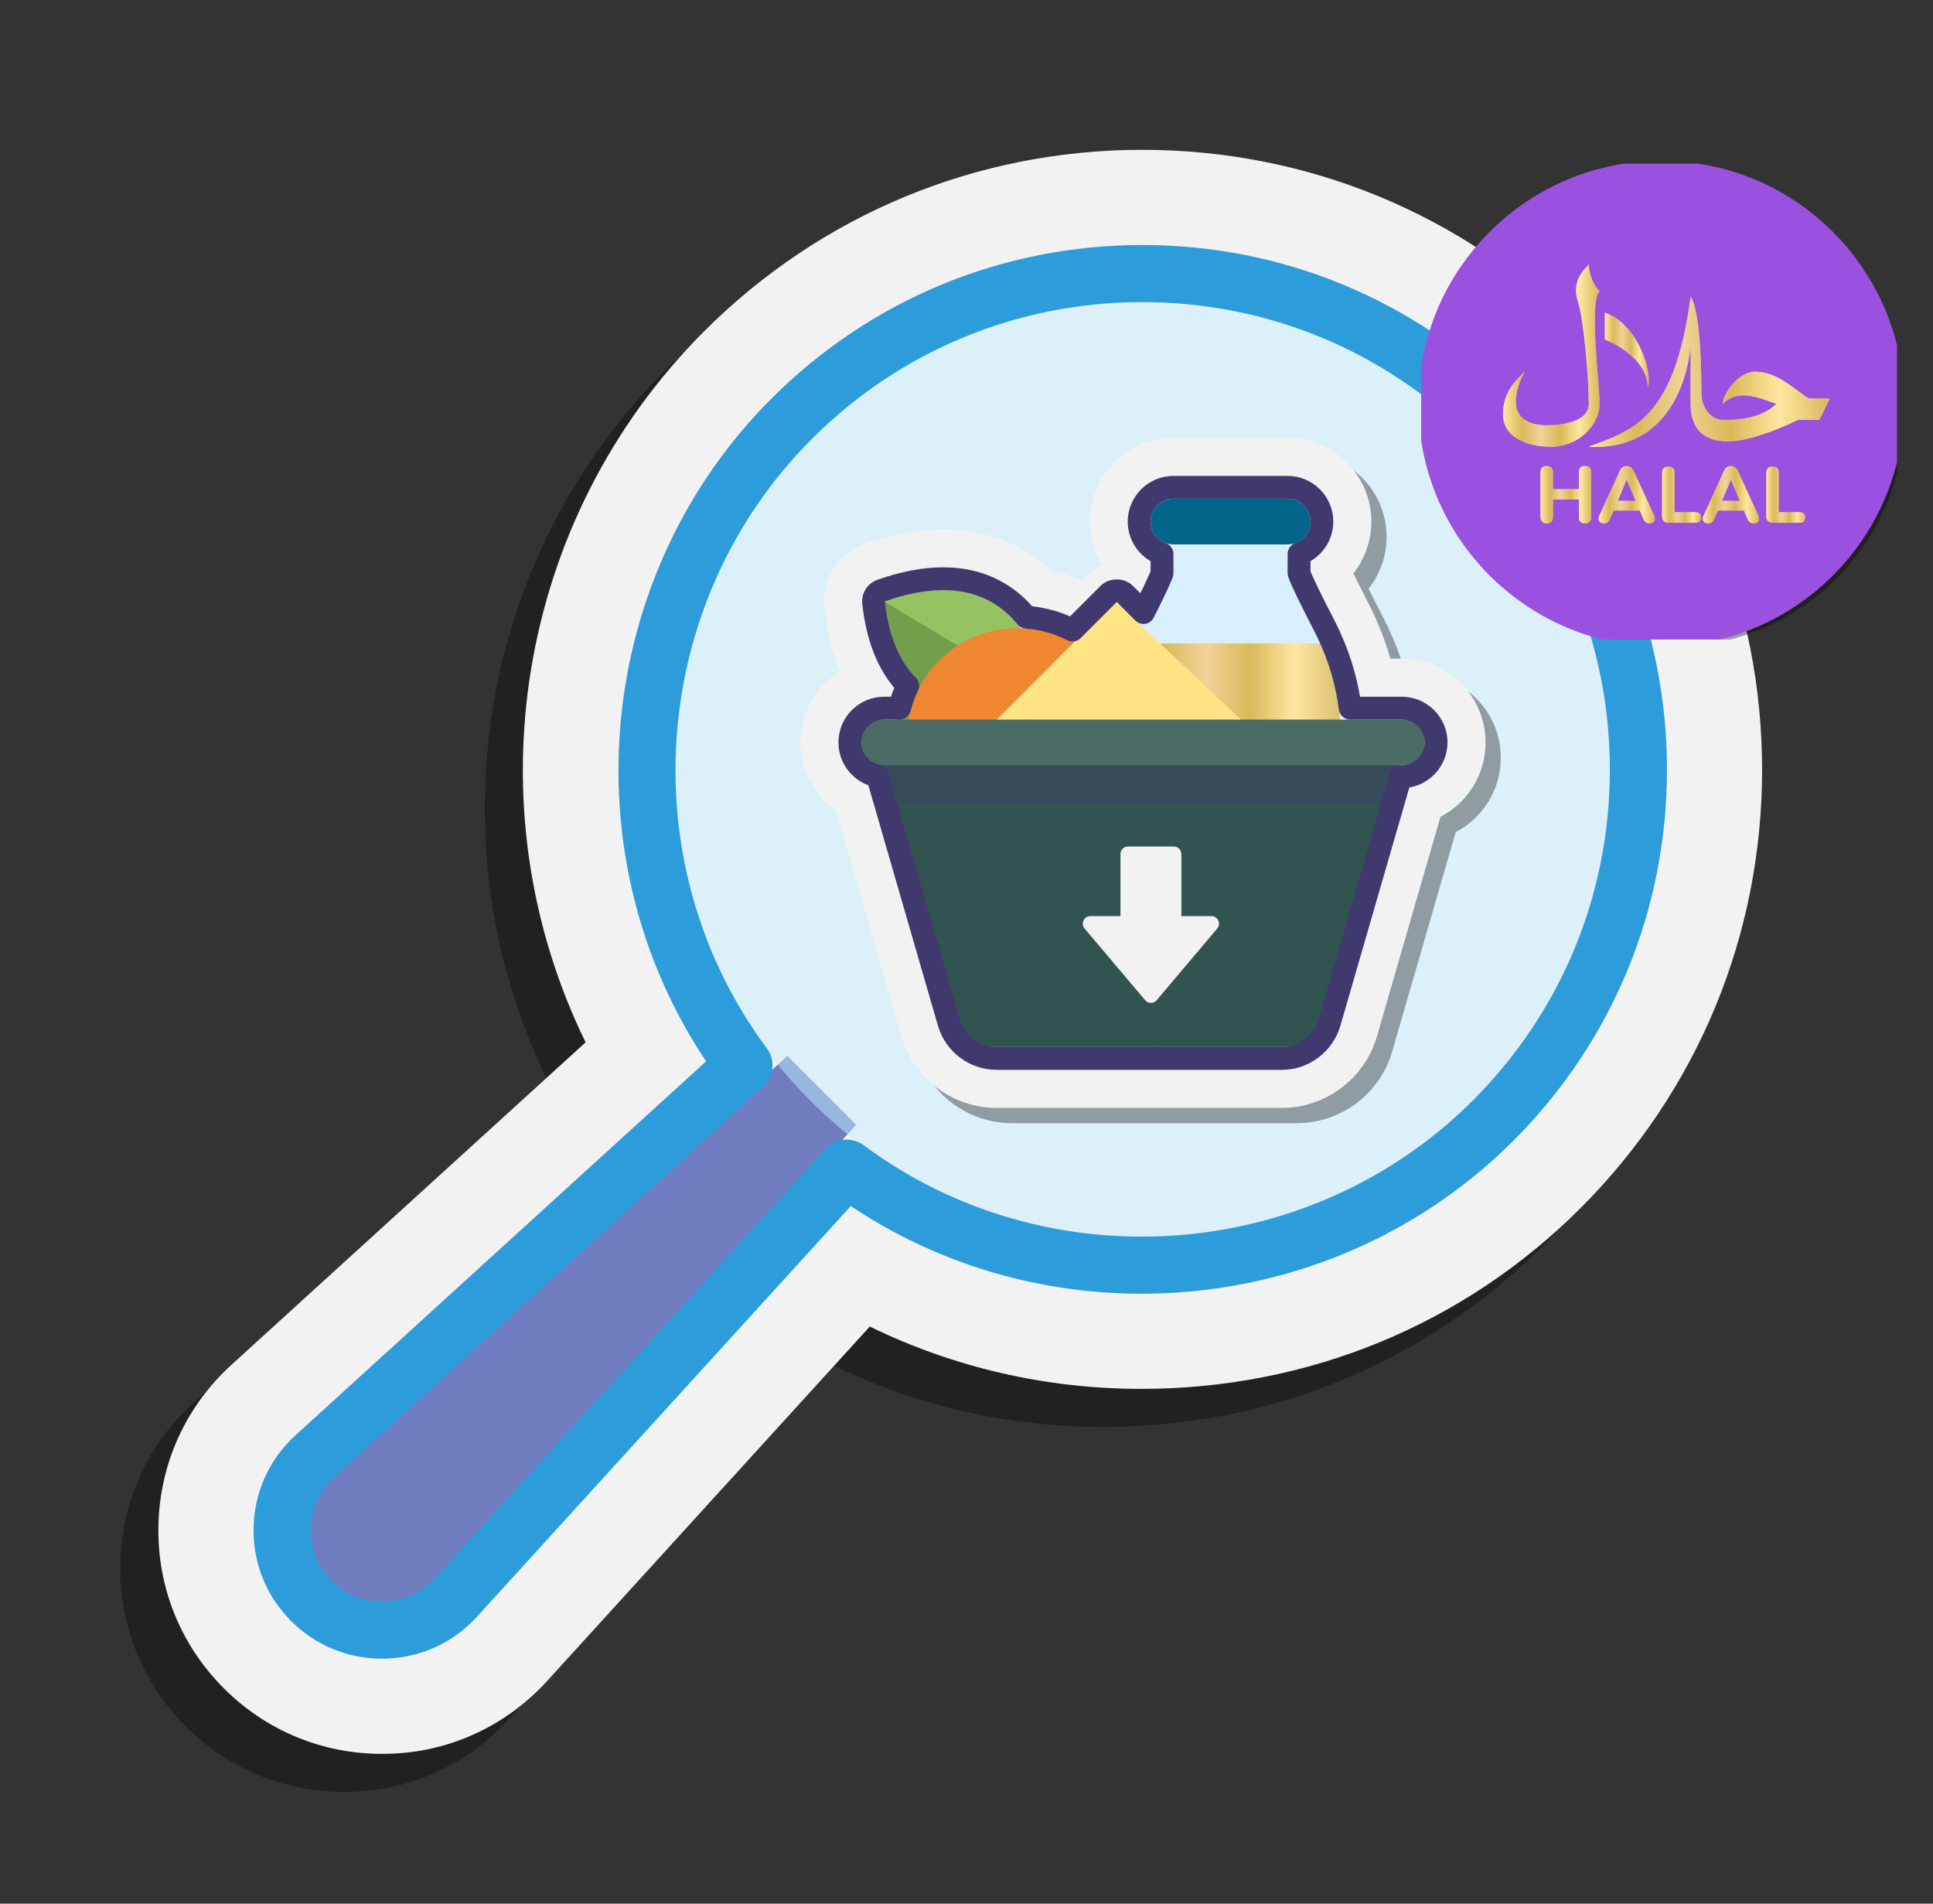
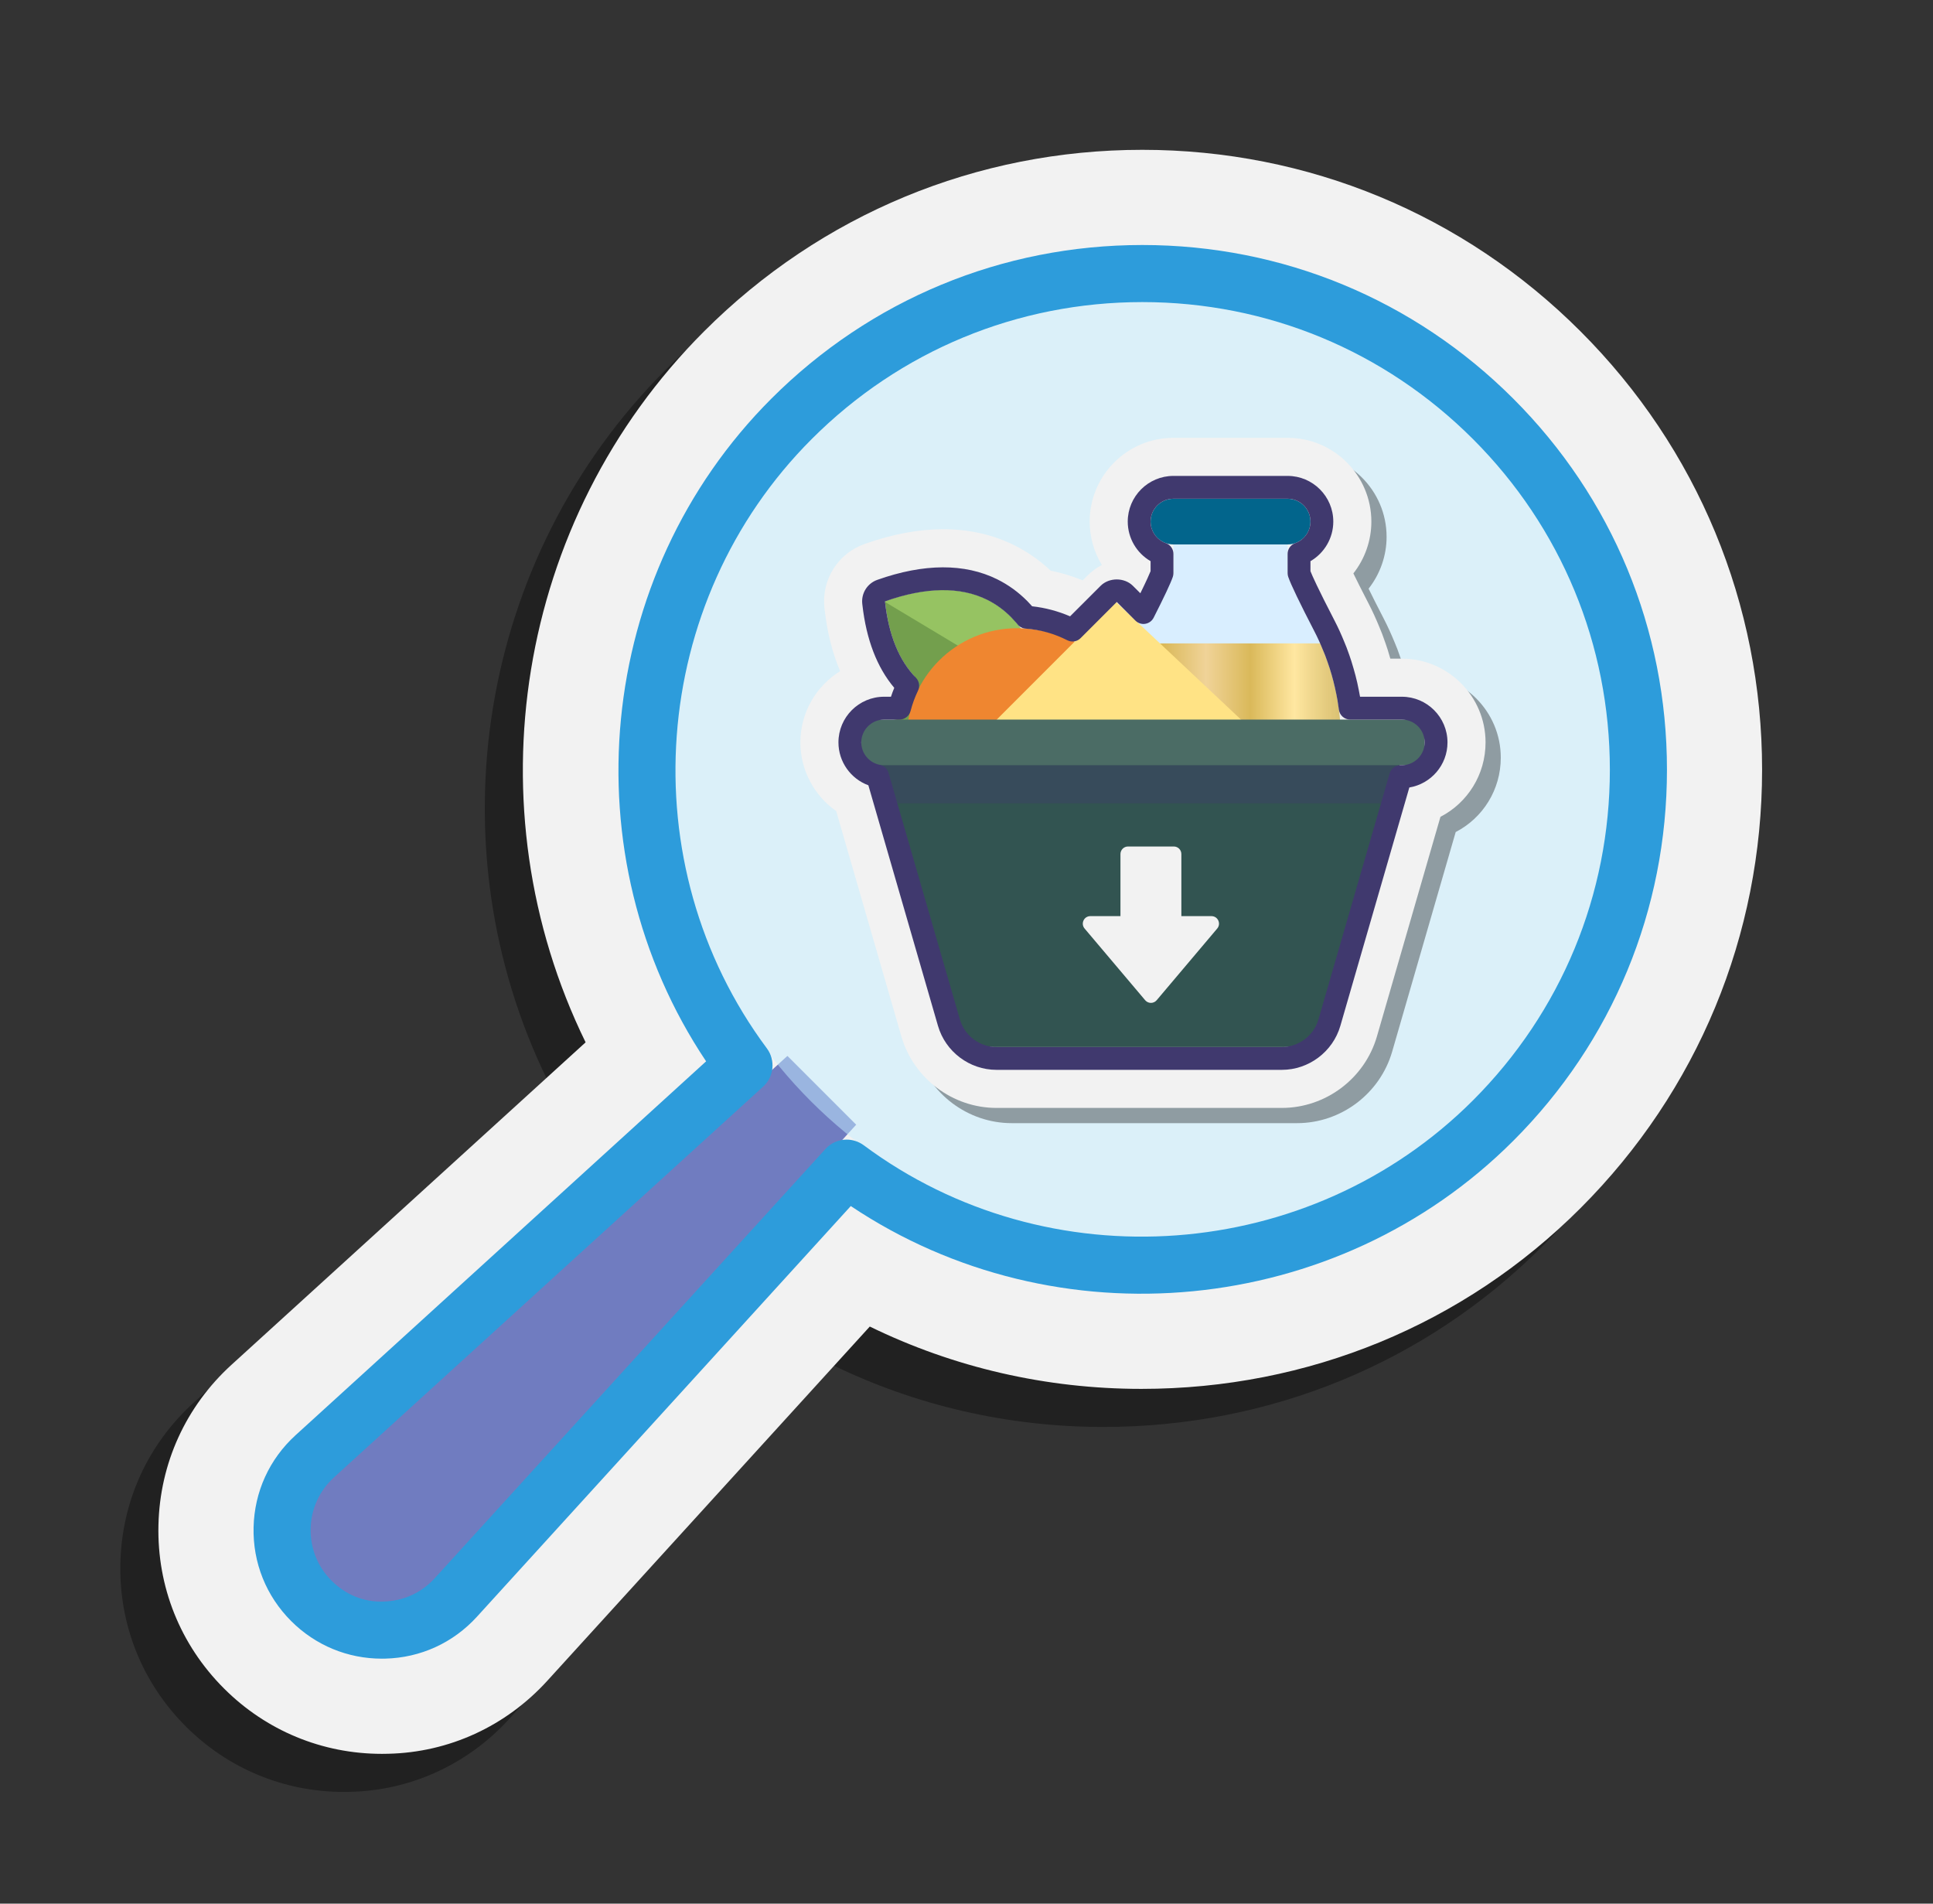
<svg xmlns="http://www.w3.org/2000/svg" width="65" height="64" viewBox="0 0 65 64" fill="none">
  <rect x="0" y="0" width="65" height="64" fill="#333333" stroke="none" />
  <path opacity="0.35" d="M11.78 60.241C13.814 60.194 15.727 59.322 17.125 57.787L27.968 45.878C30.789 47.255 33.9 47.974 37.102 47.974C42.705 47.974 47.95 45.815 51.869 41.895C55.805 37.96 57.973 32.726 57.973 27.159C57.973 21.591 55.805 16.357 51.868 12.421C47.933 8.485 42.699 6.317 37.132 6.317C31.564 6.317 26.33 8.485 22.394 12.422C16.048 18.767 14.553 28.437 18.412 36.323L6.503 47.166C4.968 48.564 4.096 50.476 4.048 52.551C3.999 54.625 4.781 56.575 6.249 58.043C7.667 59.462 9.554 60.244 11.561 60.244C11.635 60.244 11.707 60.243 11.78 60.241Z" fill="black" />
  <path d="M13.06 58.961C15.095 58.914 17.007 58.041 18.404 56.507L29.248 44.598C32.069 45.975 35.18 46.694 38.382 46.694C43.985 46.694 49.23 44.535 53.149 40.615C57.085 36.679 59.253 31.446 59.253 25.878C59.253 20.311 57.085 15.077 53.148 11.141C49.213 7.205 43.979 5.037 38.412 5.037C32.844 5.037 27.61 7.205 23.674 11.142C17.328 17.487 15.833 27.156 19.692 35.043L7.783 45.885C6.248 47.284 5.376 49.196 5.328 51.271C5.279 53.344 6.061 55.295 7.529 56.763C8.947 58.182 10.834 58.964 12.841 58.964C12.915 58.964 12.987 58.963 13.06 58.961Z" fill="#F2F2F2" />
  <path d="M10.563 53.727C11.629 54.792 13.368 54.751 14.382 53.637L28.79 37.812L26.478 35.5L10.653 49.908C9.539 50.922 9.498 52.661 10.563 53.727Z" fill="#707CC0" />
  <path d="M38.793 41.798C29.791 41.798 22.492 34.5 22.492 25.497C22.492 16.494 29.791 9.196 38.793 9.196C47.796 9.196 55.094 16.494 55.094 25.497C55.094 34.5 47.796 41.798 38.793 41.798Z" fill="#C4EEFF" fill-opacity="0.5" />
  <path d="M12.842 55.764C12.876 55.764 12.911 55.764 12.946 55.763C14.138 55.735 15.236 55.235 16.039 54.353L28.609 40.547C35.519 45.171 44.949 44.292 50.887 38.353C54.22 35.021 56.054 30.591 56.054 25.878C56.054 21.166 54.22 16.736 50.887 13.404C47.555 10.072 43.125 8.237 38.412 8.237C33.699 8.237 29.269 10.072 25.937 13.404C19.999 19.341 19.121 28.771 23.744 35.682L9.938 48.252C9.057 49.055 8.556 50.154 8.527 51.345C8.499 52.537 8.949 53.657 9.791 54.5C10.609 55.317 11.689 55.764 12.842 55.764ZM28.469 38.313C28.207 38.313 27.948 38.42 27.759 38.627L14.618 53.06C14.173 53.55 13.562 53.828 12.9 53.843C12.226 53.87 11.617 53.61 11.148 53.141C10.68 52.673 10.431 52.051 10.446 51.389C10.461 50.728 10.74 50.117 11.229 49.671L25.663 36.531C26.028 36.198 26.082 35.644 25.788 35.247C21.171 29.044 21.819 20.237 27.295 14.761C30.264 11.791 34.212 10.156 38.412 10.156C42.612 10.156 46.559 11.792 49.53 14.761C52.499 17.731 54.134 21.679 54.134 25.878C54.134 30.077 52.499 34.025 49.53 36.995C44.054 42.47 35.246 43.118 29.043 38.502C28.87 38.376 28.669 38.313 28.469 38.313Z" fill="#2D9CDB" />
  <path d="M38.047 27.514C37.342 27.514 36.77 26.942 36.77 26.237C36.77 25.532 37.342 24.96 38.047 24.96C38.752 24.96 39.324 25.532 39.324 26.237C39.324 26.942 38.752 27.514 38.047 27.514Z" fill="#40396E" />
  <path d="M43.807 27.514C43.102 27.514 42.53 26.942 42.53 26.237C42.53 25.532 43.102 24.96 43.807 24.96C44.512 24.96 45.084 25.532 45.084 26.237C45.084 26.942 44.512 27.514 43.807 27.514Z" fill="#40396E" />
-   <path d="M32.287 27.514C31.582 27.514 31.01 26.942 31.01 26.237C31.01 25.532 31.582 24.96 32.287 24.96C32.992 24.96 33.564 25.532 33.564 26.237C33.564 26.942 32.992 27.514 32.287 27.514Z" fill="#40396E" />
  <path opacity="0.35" d="M47.65 22.656H47.264C47.263 22.65 47.261 22.644 47.259 22.638C47.233 22.545 47.205 22.45 47.175 22.356C47.152 22.284 47.127 22.213 47.103 22.142L47.093 22.115L47.083 22.086C47.053 21.999 47.022 21.911 46.989 21.824C46.967 21.767 46.944 21.71 46.92 21.654L46.901 21.607C46.78 21.312 46.659 21.048 46.534 20.806C46.3 20.354 46.136 20.026 46.021 19.791C46.406 19.301 46.626 18.688 46.626 18.048C46.626 16.495 45.363 15.232 43.81 15.232H39.97C38.417 15.232 37.154 16.495 37.154 18.048C37.154 18.569 37.3 19.072 37.563 19.506C37.386 19.6 37.222 19.721 37.077 19.867L36.919 20.024C36.571 19.881 36.21 19.771 35.841 19.698C35.472 19.349 35.06 19.061 34.613 18.84C33.893 18.484 33.09 18.304 32.226 18.304C31.404 18.304 30.515 18.471 29.587 18.8C28.687 19.119 28.131 20.004 28.235 20.953L28.236 20.96L28.237 20.968L28.24 20.994L28.241 21L28.242 21.009L28.243 21.017L28.243 21.02C28.33 21.779 28.503 22.467 28.762 23.077C27.961 23.574 27.426 24.462 27.426 25.472C27.426 26.402 28.064 27.077 28.804 27.596L28.719 28.09L30.823 35.357C31.233 36.772 32.547 37.76 34.02 37.76H43.616C45.089 37.76 46.403 36.772 46.813 35.357L48.916 28.09L48.95 27.973C49.863 27.501 50.466 26.552 50.466 25.472C50.466 23.919 49.203 22.656 47.65 22.656Z" fill="black" />
  <path d="M47.138 22.144H46.752C46.751 22.138 46.749 22.132 46.747 22.126C46.721 22.033 46.693 21.938 46.663 21.844C46.64 21.772 46.615 21.701 46.591 21.63L46.581 21.602L46.571 21.574C46.541 21.487 46.51 21.399 46.477 21.312C46.455 21.254 46.431 21.198 46.408 21.142L46.389 21.095C46.268 20.799 46.147 20.536 46.022 20.294C45.788 19.842 45.624 19.514 45.509 19.278C45.894 18.789 46.114 18.176 46.114 17.536C46.114 15.983 44.851 14.72 43.298 14.72H39.458C37.905 14.72 36.642 15.983 36.642 17.536C36.642 18.057 36.788 18.56 37.051 18.994C36.874 19.088 36.71 19.209 36.565 19.355L36.407 19.512C36.059 19.369 35.698 19.259 35.329 19.185C34.96 18.837 34.548 18.549 34.101 18.328C33.381 17.972 32.578 17.792 31.714 17.792C30.892 17.792 30.003 17.959 29.075 18.288C28.175 18.606 27.619 19.492 27.723 20.441L27.724 20.448L27.725 20.456L27.728 20.481L27.729 20.487L27.73 20.497L27.731 20.505L27.731 20.507C27.818 21.267 27.992 21.954 28.25 22.565C27.449 23.062 26.914 23.95 26.914 24.96C26.914 25.89 27.378 26.749 28.118 27.268L28.208 27.577L30.311 34.845C30.721 36.26 32.035 37.248 33.508 37.248H43.104C44.577 37.248 45.891 36.26 46.301 34.845L48.404 27.577L48.438 27.461C49.351 26.989 49.954 26.04 49.954 24.96C49.954 23.407 48.691 22.144 47.138 22.144Z" fill="#F2F2F2" />
  <path d="M30.005 23.801L31.034 22.379L32.26 23.915C32.26 23.915 31.59 24.487 31.541 24.487C31.492 24.487 29.907 24.152 29.907 24.152L30.005 23.801Z" fill="#739F4D" />
  <path d="M35.177 23.314C35.177 23.314 34.674 18.477 29.759 20.218C30.301 25.249 35.177 23.314 35.177 23.314Z" fill="#739F4D" />
  <path d="M35.177 23.314C35.177 23.314 34.674 18.477 29.759 20.218C29.76 20.224 29.761 20.23 29.761 20.237L34.996 23.378C35.111 23.34 35.177 23.314 35.177 23.314Z" fill="#96C362" />
  <path d="M43.298 17.536H39.458V19.328C39.397 19.573 38.62 20.308 38.2 21.12C37.617 22.246 37.666 23.612 37.666 24.881V33.92C37.666 34.627 38.239 35.2 38.946 35.2L43.81 30.08C44.517 30.08 45.09 29.506 45.09 28.8V24.881C45.09 23.612 44.786 22.362 44.203 21.235C43.783 20.424 43.359 19.573 43.298 19.328V17.536Z" fill="#D9EEFF" />
  <path d="M43.298 18.304H39.458C39.034 18.304 38.69 17.96 38.69 17.536C38.69 17.111 39.034 16.768 39.458 16.768H43.298C43.722 16.768 44.066 17.111 44.066 17.536C44.066 17.96 43.722 18.304 43.298 18.304Z" fill="#02658C" />
  <path d="M37.666 24.881V28.8C37.666 29.507 38.239 30.08 38.946 30.08H43.81C44.517 30.08 45.09 29.507 45.09 28.8V24.881C45.09 23.759 44.852 22.652 44.393 21.632H38.363C37.904 22.652 37.666 23.759 37.666 24.881Z" fill="url(#paint0_linear_1702_4940)" />
  <path d="M38.592 24.832C38.592 26.882 36.252 28.544 34.202 28.544C32.152 28.544 30.49 26.882 30.49 24.832C30.49 22.782 32.152 21.12 34.202 21.12C36.252 21.12 38.592 22.782 38.592 24.832Z" fill="#EF8630" />
  <path d="M37.323 29.452L32.79 24.919L37.497 20.211L42.274 24.704L37.323 29.452Z" fill="#FFE385" />
  <path d="M29.474 25.472L32.175 34.276C32.336 34.823 32.846 35.2 33.425 35.2H43.179C43.758 35.2 44.268 34.823 44.429 34.276L47.138 25.472H29.474Z" fill="#325451" />
  <path d="M47.266 25.728H29.602C29.249 25.728 28.962 25.441 28.962 25.088V24.836C28.962 24.48 29.25 24.192 29.606 24.192H47.262C47.618 24.192 47.906 24.48 47.906 24.836V25.088C47.906 25.441 47.62 25.728 47.266 25.728Z" fill="#4B6C65" />
  <path opacity="0.35" d="M46.634 27.008L47.138 25.727H29.572L30.182 27.008H46.634Z" fill="#40396E" />
  <path d="M43.104 35.968H33.508C32.602 35.968 31.793 35.359 31.541 34.489L29.2 26.401C28.605 26.182 28.194 25.61 28.194 24.959C28.194 24.112 28.883 23.424 29.73 23.424H29.96C29.993 23.323 30.03 23.223 30.071 23.125C29.491 22.439 29.132 21.504 29 20.341C29 20.337 28.995 20.299 28.995 20.299C28.957 19.945 29.165 19.613 29.502 19.494C31.072 18.938 32.441 18.935 33.533 19.476C33.907 19.661 34.249 19.909 34.551 20.215C34.604 20.269 34.656 20.325 34.707 20.383C35.149 20.432 35.577 20.546 35.983 20.721L37.01 19.695C37.295 19.409 37.809 19.409 38.095 19.695L38.346 19.945C38.561 19.508 38.652 19.297 38.69 19.203V18.866C38.221 18.595 37.922 18.09 37.922 17.536C37.922 16.689 38.611 16 39.458 16H43.298C44.145 16 44.834 16.689 44.834 17.536C44.834 18.09 44.534 18.595 44.066 18.866V19.203C44.124 19.351 44.31 19.772 44.885 20.882C44.994 21.092 45.096 21.315 45.206 21.585L45.226 21.634C45.25 21.691 45.266 21.73 45.281 21.77C45.308 21.84 45.333 21.911 45.358 21.982L45.383 22.053C45.403 22.113 45.424 22.172 45.443 22.233C45.47 22.315 45.493 22.398 45.517 22.48C45.539 22.555 45.56 22.631 45.58 22.708C45.601 22.788 45.619 22.867 45.638 22.945C45.657 23.028 45.674 23.111 45.69 23.194C45.706 23.27 45.72 23.346 45.733 23.421C45.733 23.422 45.733 23.423 45.733 23.424H47.138C47.985 23.424 48.674 24.113 48.674 24.96C48.674 25.721 48.118 26.354 47.391 26.475L45.071 34.49C44.819 35.359 44.01 35.968 43.104 35.968ZM29.73 24.192C29.307 24.192 28.962 24.536 28.962 24.959C28.962 25.326 29.223 25.643 29.583 25.713C29.724 25.741 29.838 25.845 29.878 25.983L32.279 34.276C32.436 34.82 32.942 35.2 33.508 35.2H43.104C43.67 35.2 44.176 34.82 44.334 34.276L46.728 26.005C46.775 25.84 46.926 25.727 47.097 25.727H47.138C47.562 25.727 47.906 25.383 47.906 24.959C47.906 24.536 47.562 24.192 47.138 24.192H45.402C45.208 24.192 45.045 24.047 45.021 23.855L45.013 23.8C45.002 23.715 44.99 23.632 44.976 23.549C44.964 23.48 44.951 23.412 44.937 23.343C44.922 23.267 44.907 23.192 44.889 23.117C44.873 23.044 44.855 22.971 44.836 22.898C44.819 22.831 44.8 22.762 44.78 22.692C44.758 22.616 44.736 22.542 44.712 22.467C44.695 22.413 44.676 22.359 44.657 22.305L44.637 22.246C44.61 22.171 44.589 22.107 44.564 22.044C44.551 22.01 44.538 21.977 44.524 21.945L44.496 21.878C44.394 21.627 44.301 21.424 44.203 21.235C43.71 20.282 43.404 19.646 43.319 19.395C43.305 19.356 43.298 19.314 43.298 19.272V18.622C43.298 18.459 43.401 18.314 43.554 18.26C43.86 18.151 44.066 17.86 44.066 17.535C44.066 17.112 43.721 16.767 43.298 16.767H39.458C39.035 16.767 38.69 17.112 38.69 17.535C38.69 17.86 38.896 18.151 39.202 18.26C39.356 18.314 39.458 18.459 39.458 18.622V19.272C39.458 19.314 39.451 19.356 39.437 19.396C39.367 19.602 39.144 20.076 38.793 20.767C38.737 20.877 38.633 20.953 38.511 20.972C38.391 20.992 38.266 20.952 38.179 20.864L37.553 20.238L36.336 21.455C36.218 21.573 36.039 21.601 35.891 21.526C35.451 21.302 34.979 21.17 34.487 21.134C34.382 21.126 34.284 21.075 34.218 20.993L34.166 20.93C34.113 20.869 34.059 20.81 34.004 20.754C33.763 20.509 33.49 20.311 33.193 20.164C32.289 19.716 31.125 19.734 29.759 20.218C29.759 20.223 29.762 20.241 29.762 20.245C29.886 21.354 30.235 22.208 30.798 22.784C30.911 22.9 30.94 23.074 30.869 23.22C30.764 23.438 30.68 23.668 30.619 23.903C30.575 24.073 30.422 24.192 30.247 24.192H29.73Z" fill="#40396E" />
  <path d="M40.737 30.8H39.725V28.713C39.725 28.573 39.612 28.459 39.472 28.459H37.93C37.791 28.459 37.677 28.573 37.677 28.713V30.8H36.665C36.449 30.8 36.332 31.052 36.471 31.217L38.508 33.627C38.609 33.747 38.794 33.747 38.895 33.627L40.931 31.217C41.07 31.052 40.953 30.8 40.737 30.8Z" fill="#F2F2F2" />
  <g clip-path="url(#clip0_1702_4940)">
    <path opacity="0.35" d="M56.218 21.75C60.538 21.75 64.04 18.248 64.04 13.928C64.04 9.608 60.538 6.105 56.218 6.105C51.898 6.105 48.395 9.608 48.395 13.928C48.395 18.248 51.898 21.75 56.218 21.75Z" fill="black" />
    <path d="M55.862 21.394C60.182 21.394 63.684 17.892 63.684 13.572C63.684 9.252 60.182 5.75 55.862 5.75C51.542 5.75 48.04 9.252 48.04 13.572C48.04 17.892 51.542 21.394 55.862 21.394Z" fill="#F2F2F2" />
    <path d="M55.862 20.239C59.544 20.239 62.529 17.254 62.529 13.572C62.529 9.891 59.544 6.906 55.862 6.906C52.18 6.906 49.196 9.891 49.196 13.572C49.196 17.254 52.18 20.239 55.862 20.239Z" fill="#9B51E0" />
    <path d="M55.862 20.239C59.544 20.239 62.529 17.254 62.529 13.572C62.529 9.891 59.544 6.906 55.862 6.906C52.18 6.906 49.196 9.891 49.196 13.572C49.196 17.254 52.18 20.239 55.862 20.239Z" stroke="#9B51E0" stroke-width="3" stroke-miterlimit="10" />
    <path d="M51.264 12.496C50.904 12.856 50.544 13.216 50.544 13.937C50.544 14.658 51.264 15.019 52.166 15.019C53.067 15.019 53.788 14.298 53.788 13.577C53.788 12.856 53.427 10.153 53.788 9.792C53.607 9.612 53.427 9.252 53.427 8.891C53.067 9.251 52.887 9.612 53.067 10.153C53.247 10.693 53.427 12.676 53.427 13.577C53.427 14.298 52.166 14.298 51.985 14.298C51.805 14.298 50.363 14.298 51.264 12.496Z" fill="url(#paint1_linear_1702_4940)" />
    <path d="M51.264 12.496C50.904 12.856 50.544 13.216 50.544 13.937C50.544 14.658 51.264 15.019 52.166 15.019C53.067 15.019 53.788 14.298 53.788 13.577C53.788 12.856 53.427 10.153 53.788 9.792C53.607 9.612 53.427 9.252 53.427 8.891C53.067 9.251 52.887 9.612 53.067 10.153C53.247 10.693 53.427 12.676 53.427 13.577C53.427 14.298 52.166 14.298 51.985 14.298C51.805 14.298 50.363 14.298 51.264 12.496Z" fill="url(#paint2_linear_1702_4940)" />
    <path d="M53.968 10.513V11.414C53.968 11.414 55.409 11.955 55.409 13.036C55.59 12.496 55.049 10.874 53.968 10.513Z" fill="url(#paint3_linear_1702_4940)" />
    <path d="M53.968 10.513V11.414C53.968 11.414 55.409 11.955 55.409 13.036C55.59 12.496 55.049 10.874 53.968 10.513Z" fill="url(#paint4_linear_1702_4940)" />
    <path d="M53.427 15.018C54.868 14.478 56.31 14.117 56.851 9.972C57.211 10.513 57.211 12.856 57.211 13.216C57.211 13.757 57.572 14.117 57.932 14.117C58.292 14.117 59.194 14.117 59.734 13.577C59.194 13.396 58.473 13.036 57.932 13.577C57.932 13.216 58.473 12.495 59.013 12.495C59.734 12.495 60.275 13.036 60.816 13.396C61.176 13.396 61.536 13.396 61.536 13.396L61.176 14.117H60.455C60.455 14.117 59.013 14.838 58.112 14.838C57.572 14.838 56.851 14.658 56.851 13.577C56.851 12.676 56.851 11.594 56.851 11.594C56.851 11.594 56.671 15.199 53.427 15.018Z" fill="url(#paint5_linear_1702_4940)" />
-     <path d="M53.427 15.019C54.868 14.478 56.31 14.118 56.851 9.973C57.211 10.513 57.211 12.856 57.211 13.217C57.211 13.757 57.572 14.118 57.932 14.118C58.292 14.118 59.194 14.118 59.734 13.577C59.194 13.397 58.473 13.037 57.932 13.577C57.932 13.217 58.473 12.496 59.013 12.496C59.734 12.496 60.275 13.037 60.816 13.397C61.176 13.397 61.536 13.397 61.536 13.397L61.176 14.118H60.455C60.455 14.118 59.013 14.839 58.112 14.839C57.572 14.839 56.851 14.659 56.851 13.577C56.851 12.676 56.851 11.595 56.851 11.595C56.851 11.595 56.671 15.199 53.427 15.019Z" fill="url(#paint6_linear_1702_4940)" />
    <path d="M52.013 17.595C51.946 17.595 51.894 17.576 51.858 17.539C51.823 17.501 51.805 17.449 51.805 17.381V15.88C51.805 15.738 51.874 15.666 52.013 15.666C52.15 15.666 52.218 15.738 52.218 15.88V16.445H53.093V15.88C53.093 15.738 53.162 15.666 53.298 15.666C53.437 15.666 53.507 15.738 53.507 15.88V17.381C53.507 17.449 53.489 17.501 53.453 17.538C53.418 17.576 53.366 17.594 53.298 17.594C53.233 17.594 53.182 17.576 53.147 17.538C53.111 17.501 53.093 17.449 53.093 17.381V16.789H52.218V17.381C52.218 17.523 52.15 17.595 52.013 17.595Z" fill="url(#paint7_linear_1702_4940)" />
-     <path d="M53.939 17.595C53.864 17.595 53.811 17.57 53.779 17.52C53.747 17.471 53.748 17.409 53.781 17.336L54.464 15.84C54.492 15.78 54.526 15.736 54.565 15.708C54.605 15.681 54.65 15.667 54.701 15.667C54.753 15.667 54.798 15.681 54.837 15.708C54.877 15.736 54.909 15.78 54.936 15.84L55.624 17.336C55.658 17.411 55.659 17.473 55.628 17.522C55.597 17.57 55.547 17.595 55.477 17.595C55.417 17.595 55.37 17.581 55.337 17.552C55.304 17.524 55.275 17.479 55.251 17.419L55.139 17.163H54.261L54.152 17.419C54.125 17.481 54.097 17.526 54.066 17.554C54.036 17.581 53.994 17.595 53.939 17.595ZM54.696 16.131L54.4 16.84H55.002L54.701 16.131H54.696Z" fill="url(#paint8_linear_1702_4940)" />
    <path d="M56.104 17.571C56.034 17.571 55.982 17.552 55.946 17.516C55.911 17.479 55.893 17.427 55.893 17.36V15.896C55.893 15.828 55.911 15.776 55.946 15.74C55.982 15.704 56.033 15.685 56.101 15.685C56.238 15.685 56.306 15.755 56.306 15.896V17.221H57.021C57.14 17.221 57.2 17.279 57.2 17.395C57.2 17.512 57.14 17.571 57.021 17.571H56.104Z" fill="url(#paint9_linear_1702_4940)" />
    <path d="M57.443 17.595C57.368 17.595 57.315 17.57 57.283 17.52C57.251 17.471 57.252 17.409 57.285 17.336L57.968 15.84C57.996 15.78 58.03 15.736 58.069 15.708C58.108 15.681 58.154 15.667 58.205 15.667C58.257 15.667 58.302 15.681 58.341 15.708C58.38 15.736 58.413 15.78 58.44 15.84L59.128 17.336C59.162 17.411 59.163 17.473 59.132 17.522C59.101 17.57 59.05 17.595 58.981 17.595C58.921 17.595 58.874 17.581 58.841 17.552C58.808 17.524 58.779 17.479 58.755 17.419L58.642 17.163H57.765L57.656 17.419C57.629 17.481 57.601 17.526 57.571 17.554C57.54 17.581 57.498 17.595 57.443 17.595ZM58.2 16.131L57.904 16.84H58.507L58.205 16.131H58.2Z" fill="url(#paint10_linear_1702_4940)" />
    <path d="M59.608 17.571C59.538 17.571 59.486 17.552 59.45 17.516C59.415 17.479 59.397 17.427 59.397 17.36V15.896C59.397 15.828 59.415 15.776 59.45 15.74C59.486 15.704 59.538 15.685 59.605 15.685C59.742 15.685 59.81 15.755 59.81 15.896V17.221H60.525C60.644 17.221 60.704 17.279 60.704 17.395C60.704 17.512 60.644 17.571 60.525 17.571H59.608Z" fill="url(#paint11_linear_1702_4940)" />
    <path d="M52.013 17.595C51.946 17.595 51.894 17.576 51.858 17.539C51.823 17.501 51.805 17.449 51.805 17.381V15.88C51.805 15.738 51.874 15.666 52.013 15.666C52.15 15.666 52.218 15.738 52.218 15.88V16.445H53.093V15.88C53.093 15.738 53.162 15.666 53.298 15.666C53.437 15.666 53.507 15.738 53.507 15.88V17.381C53.507 17.449 53.489 17.501 53.453 17.538C53.418 17.576 53.366 17.594 53.298 17.594C53.233 17.594 53.182 17.576 53.147 17.538C53.111 17.501 53.093 17.449 53.093 17.381V16.789H52.218V17.381C52.218 17.523 52.15 17.595 52.013 17.595Z" fill="url(#paint12_linear_1702_4940)" />
    <path d="M53.939 17.595C53.864 17.595 53.811 17.57 53.779 17.52C53.747 17.471 53.748 17.409 53.781 17.336L54.464 15.84C54.492 15.78 54.526 15.736 54.565 15.708C54.605 15.681 54.65 15.667 54.701 15.667C54.753 15.667 54.798 15.681 54.837 15.708C54.877 15.736 54.909 15.78 54.936 15.84L55.624 17.336C55.658 17.411 55.659 17.473 55.628 17.522C55.597 17.57 55.547 17.595 55.477 17.595C55.417 17.595 55.37 17.581 55.337 17.552C55.304 17.524 55.275 17.479 55.251 17.419L55.139 17.163H54.261L54.152 17.419C54.125 17.481 54.097 17.526 54.066 17.554C54.036 17.581 53.994 17.595 53.939 17.595ZM54.696 16.131L54.4 16.84H55.002L54.701 16.131H54.696Z" fill="url(#paint13_linear_1702_4940)" />
    <path d="M56.104 17.571C56.034 17.571 55.982 17.552 55.946 17.516C55.911 17.479 55.893 17.427 55.893 17.36V15.896C55.893 15.828 55.911 15.776 55.946 15.74C55.982 15.704 56.033 15.685 56.101 15.685C56.238 15.685 56.306 15.755 56.306 15.896V17.221H57.021C57.14 17.221 57.2 17.279 57.2 17.395C57.2 17.512 57.14 17.571 57.021 17.571H56.104Z" fill="url(#paint14_linear_1702_4940)" />
    <path d="M57.443 17.595C57.368 17.595 57.315 17.57 57.283 17.52C57.251 17.471 57.252 17.409 57.285 17.336L57.968 15.84C57.996 15.78 58.03 15.736 58.069 15.708C58.108 15.681 58.154 15.667 58.205 15.667C58.257 15.667 58.302 15.681 58.341 15.708C58.38 15.736 58.413 15.78 58.44 15.84L59.128 17.336C59.162 17.411 59.163 17.473 59.132 17.522C59.101 17.57 59.05 17.595 58.981 17.595C58.921 17.595 58.874 17.581 58.841 17.552C58.808 17.524 58.779 17.479 58.755 17.419L58.642 17.163H57.765L57.656 17.419C57.629 17.481 57.601 17.526 57.571 17.554C57.54 17.581 57.498 17.595 57.443 17.595ZM58.2 16.131L57.904 16.84H58.507L58.205 16.131H58.2Z" fill="url(#paint15_linear_1702_4940)" />
-     <path d="M59.608 17.571C59.538 17.571 59.486 17.552 59.45 17.516C59.415 17.479 59.397 17.427 59.397 17.36V15.896C59.397 15.828 59.415 15.776 59.45 15.74C59.486 15.704 59.538 15.685 59.605 15.685C59.742 15.685 59.81 15.755 59.81 15.896V17.221H60.525C60.644 17.221 60.704 17.279 60.704 17.395C60.704 17.512 60.644 17.571 60.525 17.571H59.608Z" fill="url(#paint16_linear_1702_4940)" />
  </g>
  <defs>
    <linearGradient id="paint0_linear_1702_4940" x1="37.666" y1="25.856" x2="45.09" y2="25.856" gradientUnits="userSpaceOnUse">
      <stop stop-color="#FFE7A1" />
      <stop offset="0.195" stop-color="#DAB95A" />
      <stop offset="0.389" stop-color="#F0D398" />
      <stop offset="0.59" stop-color="#DAB95A" />
      <stop offset="0.79" stop-color="#FFE7A1" />
      <stop offset="1" stop-color="#DAB95A" stop-opacity="0.855" />
    </linearGradient>
    <linearGradient id="paint1_linear_1702_4940" x1="50.544" y1="11.955" x2="53.788" y2="11.955" gradientUnits="userSpaceOnUse">
      <stop stop-color="#FFE7A1" />
      <stop offset="0.195" stop-color="#DAB95A" />
      <stop offset="0.389" stop-color="#F0D398" />
      <stop offset="0.59" stop-color="#DAB95A" />
      <stop offset="0.79" stop-color="#FFE7A1" />
      <stop offset="1" stop-color="#DAB95A" stop-opacity="0.855" />
    </linearGradient>
    <linearGradient id="paint2_linear_1702_4940" x1="50.544" y1="11.955" x2="53.788" y2="11.955" gradientUnits="userSpaceOnUse">
      <stop stop-color="#FFE7A1" />
      <stop offset="0.195" stop-color="#DAB95A" />
      <stop offset="0.389" stop-color="#F0D398" />
      <stop offset="0.59" stop-color="#DAB95A" />
      <stop offset="0.79" stop-color="#FFE7A1" />
      <stop offset="1" stop-color="#DAB95A" stop-opacity="0.855" />
    </linearGradient>
    <linearGradient id="paint3_linear_1702_4940" x1="53.968" y1="11.775" x2="55.444" y2="11.775" gradientUnits="userSpaceOnUse">
      <stop stop-color="#FFE7A1" />
      <stop offset="0.195" stop-color="#DAB95A" />
      <stop offset="0.389" stop-color="#F0D398" />
      <stop offset="0.59" stop-color="#DAB95A" />
      <stop offset="0.79" stop-color="#FFE7A1" />
      <stop offset="1" stop-color="#DAB95A" stop-opacity="0.855" />
    </linearGradient>
    <linearGradient id="paint4_linear_1702_4940" x1="53.968" y1="11.775" x2="55.444" y2="11.775" gradientUnits="userSpaceOnUse">
      <stop stop-color="#FFE7A1" />
      <stop offset="0.195" stop-color="#DAB95A" />
      <stop offset="0.389" stop-color="#F0D398" />
      <stop offset="0.59" stop-color="#DAB95A" />
      <stop offset="0.79" stop-color="#FFE7A1" />
      <stop offset="1" stop-color="#DAB95A" stop-opacity="0.855" />
    </linearGradient>
    <linearGradient id="paint5_linear_1702_4940" x1="53.427" y1="12.498" x2="61.536" y2="12.498" gradientUnits="userSpaceOnUse">
      <stop stop-color="#FFE7A1" />
      <stop offset="0.195" stop-color="#DAB95A" />
      <stop offset="0.389" stop-color="#F0D398" />
      <stop offset="0.59" stop-color="#DAB95A" />
      <stop offset="0.79" stop-color="#FFE7A1" />
      <stop offset="1" stop-color="#DAB95A" stop-opacity="0.855" />
    </linearGradient>
    <linearGradient id="paint6_linear_1702_4940" x1="53.427" y1="12.499" x2="61.536" y2="12.499" gradientUnits="userSpaceOnUse">
      <stop stop-color="#FFE7A1" />
      <stop offset="0.195" stop-color="#DAB95A" />
      <stop offset="0.389" stop-color="#F0D398" />
      <stop offset="0.59" stop-color="#DAB95A" />
      <stop offset="0.79" stop-color="#FFE7A1" />
      <stop offset="1" stop-color="#DAB95A" stop-opacity="0.855" />
    </linearGradient>
    <linearGradient id="paint7_linear_1702_4940" x1="51.805" y1="16.631" x2="53.507" y2="16.631" gradientUnits="userSpaceOnUse">
      <stop stop-color="#FFE7A1" />
      <stop offset="0.195" stop-color="#DAB95A" />
      <stop offset="0.389" stop-color="#F0D398" />
      <stop offset="0.59" stop-color="#DAB95A" />
      <stop offset="0.79" stop-color="#FFE7A1" />
      <stop offset="1" stop-color="#DAB95A" stop-opacity="0.855" />
    </linearGradient>
    <linearGradient id="paint8_linear_1702_4940" x1="53.755" y1="16.631" x2="55.65" y2="16.631" gradientUnits="userSpaceOnUse">
      <stop stop-color="#FFE7A1" />
      <stop offset="0.195" stop-color="#DAB95A" />
      <stop offset="0.389" stop-color="#F0D398" />
      <stop offset="0.59" stop-color="#DAB95A" />
      <stop offset="0.79" stop-color="#FFE7A1" />
      <stop offset="1" stop-color="#DAB95A" stop-opacity="0.855" />
    </linearGradient>
    <linearGradient id="paint9_linear_1702_4940" x1="55.893" y1="16.628" x2="57.2" y2="16.628" gradientUnits="userSpaceOnUse">
      <stop stop-color="#FFE7A1" />
      <stop offset="0.195" stop-color="#DAB95A" />
      <stop offset="0.389" stop-color="#F0D398" />
      <stop offset="0.59" stop-color="#DAB95A" />
      <stop offset="0.79" stop-color="#FFE7A1" />
      <stop offset="1" stop-color="#DAB95A" stop-opacity="0.855" />
    </linearGradient>
    <linearGradient id="paint10_linear_1702_4940" x1="57.259" y1="16.631" x2="59.154" y2="16.631" gradientUnits="userSpaceOnUse">
      <stop stop-color="#FFE7A1" />
      <stop offset="0.195" stop-color="#DAB95A" />
      <stop offset="0.389" stop-color="#F0D398" />
      <stop offset="0.59" stop-color="#DAB95A" />
      <stop offset="0.79" stop-color="#FFE7A1" />
      <stop offset="1" stop-color="#DAB95A" stop-opacity="0.855" />
    </linearGradient>
    <linearGradient id="paint11_linear_1702_4940" x1="59.397" y1="16.628" x2="60.704" y2="16.628" gradientUnits="userSpaceOnUse">
      <stop stop-color="#FFE7A1" />
      <stop offset="0.195" stop-color="#DAB95A" />
      <stop offset="0.389" stop-color="#F0D398" />
      <stop offset="0.59" stop-color="#DAB95A" />
      <stop offset="0.79" stop-color="#FFE7A1" />
      <stop offset="1" stop-color="#DAB95A" stop-opacity="0.855" />
    </linearGradient>
    <linearGradient id="paint12_linear_1702_4940" x1="51.805" y1="16.631" x2="53.507" y2="16.631" gradientUnits="userSpaceOnUse">
      <stop stop-color="#FFE7A1" />
      <stop offset="0.195" stop-color="#DAB95A" />
      <stop offset="0.389" stop-color="#F0D398" />
      <stop offset="0.59" stop-color="#DAB95A" />
      <stop offset="0.79" stop-color="#FFE7A1" />
      <stop offset="1" stop-color="#DAB95A" stop-opacity="0.855" />
    </linearGradient>
    <linearGradient id="paint13_linear_1702_4940" x1="53.755" y1="16.631" x2="55.65" y2="16.631" gradientUnits="userSpaceOnUse">
      <stop stop-color="#FFE7A1" />
      <stop offset="0.195" stop-color="#DAB95A" />
      <stop offset="0.389" stop-color="#F0D398" />
      <stop offset="0.59" stop-color="#DAB95A" />
      <stop offset="0.79" stop-color="#FFE7A1" />
      <stop offset="1" stop-color="#DAB95A" stop-opacity="0.855" />
    </linearGradient>
    <linearGradient id="paint14_linear_1702_4940" x1="55.893" y1="16.628" x2="57.2" y2="16.628" gradientUnits="userSpaceOnUse">
      <stop stop-color="#FFE7A1" />
      <stop offset="0.195" stop-color="#DAB95A" />
      <stop offset="0.389" stop-color="#F0D398" />
      <stop offset="0.59" stop-color="#DAB95A" />
      <stop offset="0.79" stop-color="#FFE7A1" />
      <stop offset="1" stop-color="#DAB95A" stop-opacity="0.855" />
    </linearGradient>
    <linearGradient id="paint15_linear_1702_4940" x1="57.259" y1="16.631" x2="59.154" y2="16.631" gradientUnits="userSpaceOnUse">
      <stop stop-color="#FFE7A1" />
      <stop offset="0.195" stop-color="#DAB95A" />
      <stop offset="0.389" stop-color="#F0D398" />
      <stop offset="0.59" stop-color="#DAB95A" />
      <stop offset="0.79" stop-color="#FFE7A1" />
      <stop offset="1" stop-color="#DAB95A" stop-opacity="0.855" />
    </linearGradient>
    <linearGradient id="paint16_linear_1702_4940" x1="59.397" y1="16.628" x2="60.704" y2="16.628" gradientUnits="userSpaceOnUse">
      <stop stop-color="#FFE7A1" />
      <stop offset="0.195" stop-color="#DAB95A" />
      <stop offset="0.389" stop-color="#F0D398" />
      <stop offset="0.59" stop-color="#DAB95A" />
      <stop offset="0.79" stop-color="#FFE7A1" />
      <stop offset="1" stop-color="#DAB95A" stop-opacity="0.855" />
    </linearGradient>
    <clipPath id="clip0_1702_4940">
-       <rect width="16" height="16" fill="white" transform="translate(47.79 5.5)" />
-     </clipPath>
+       </clipPath>
  </defs>
</svg>